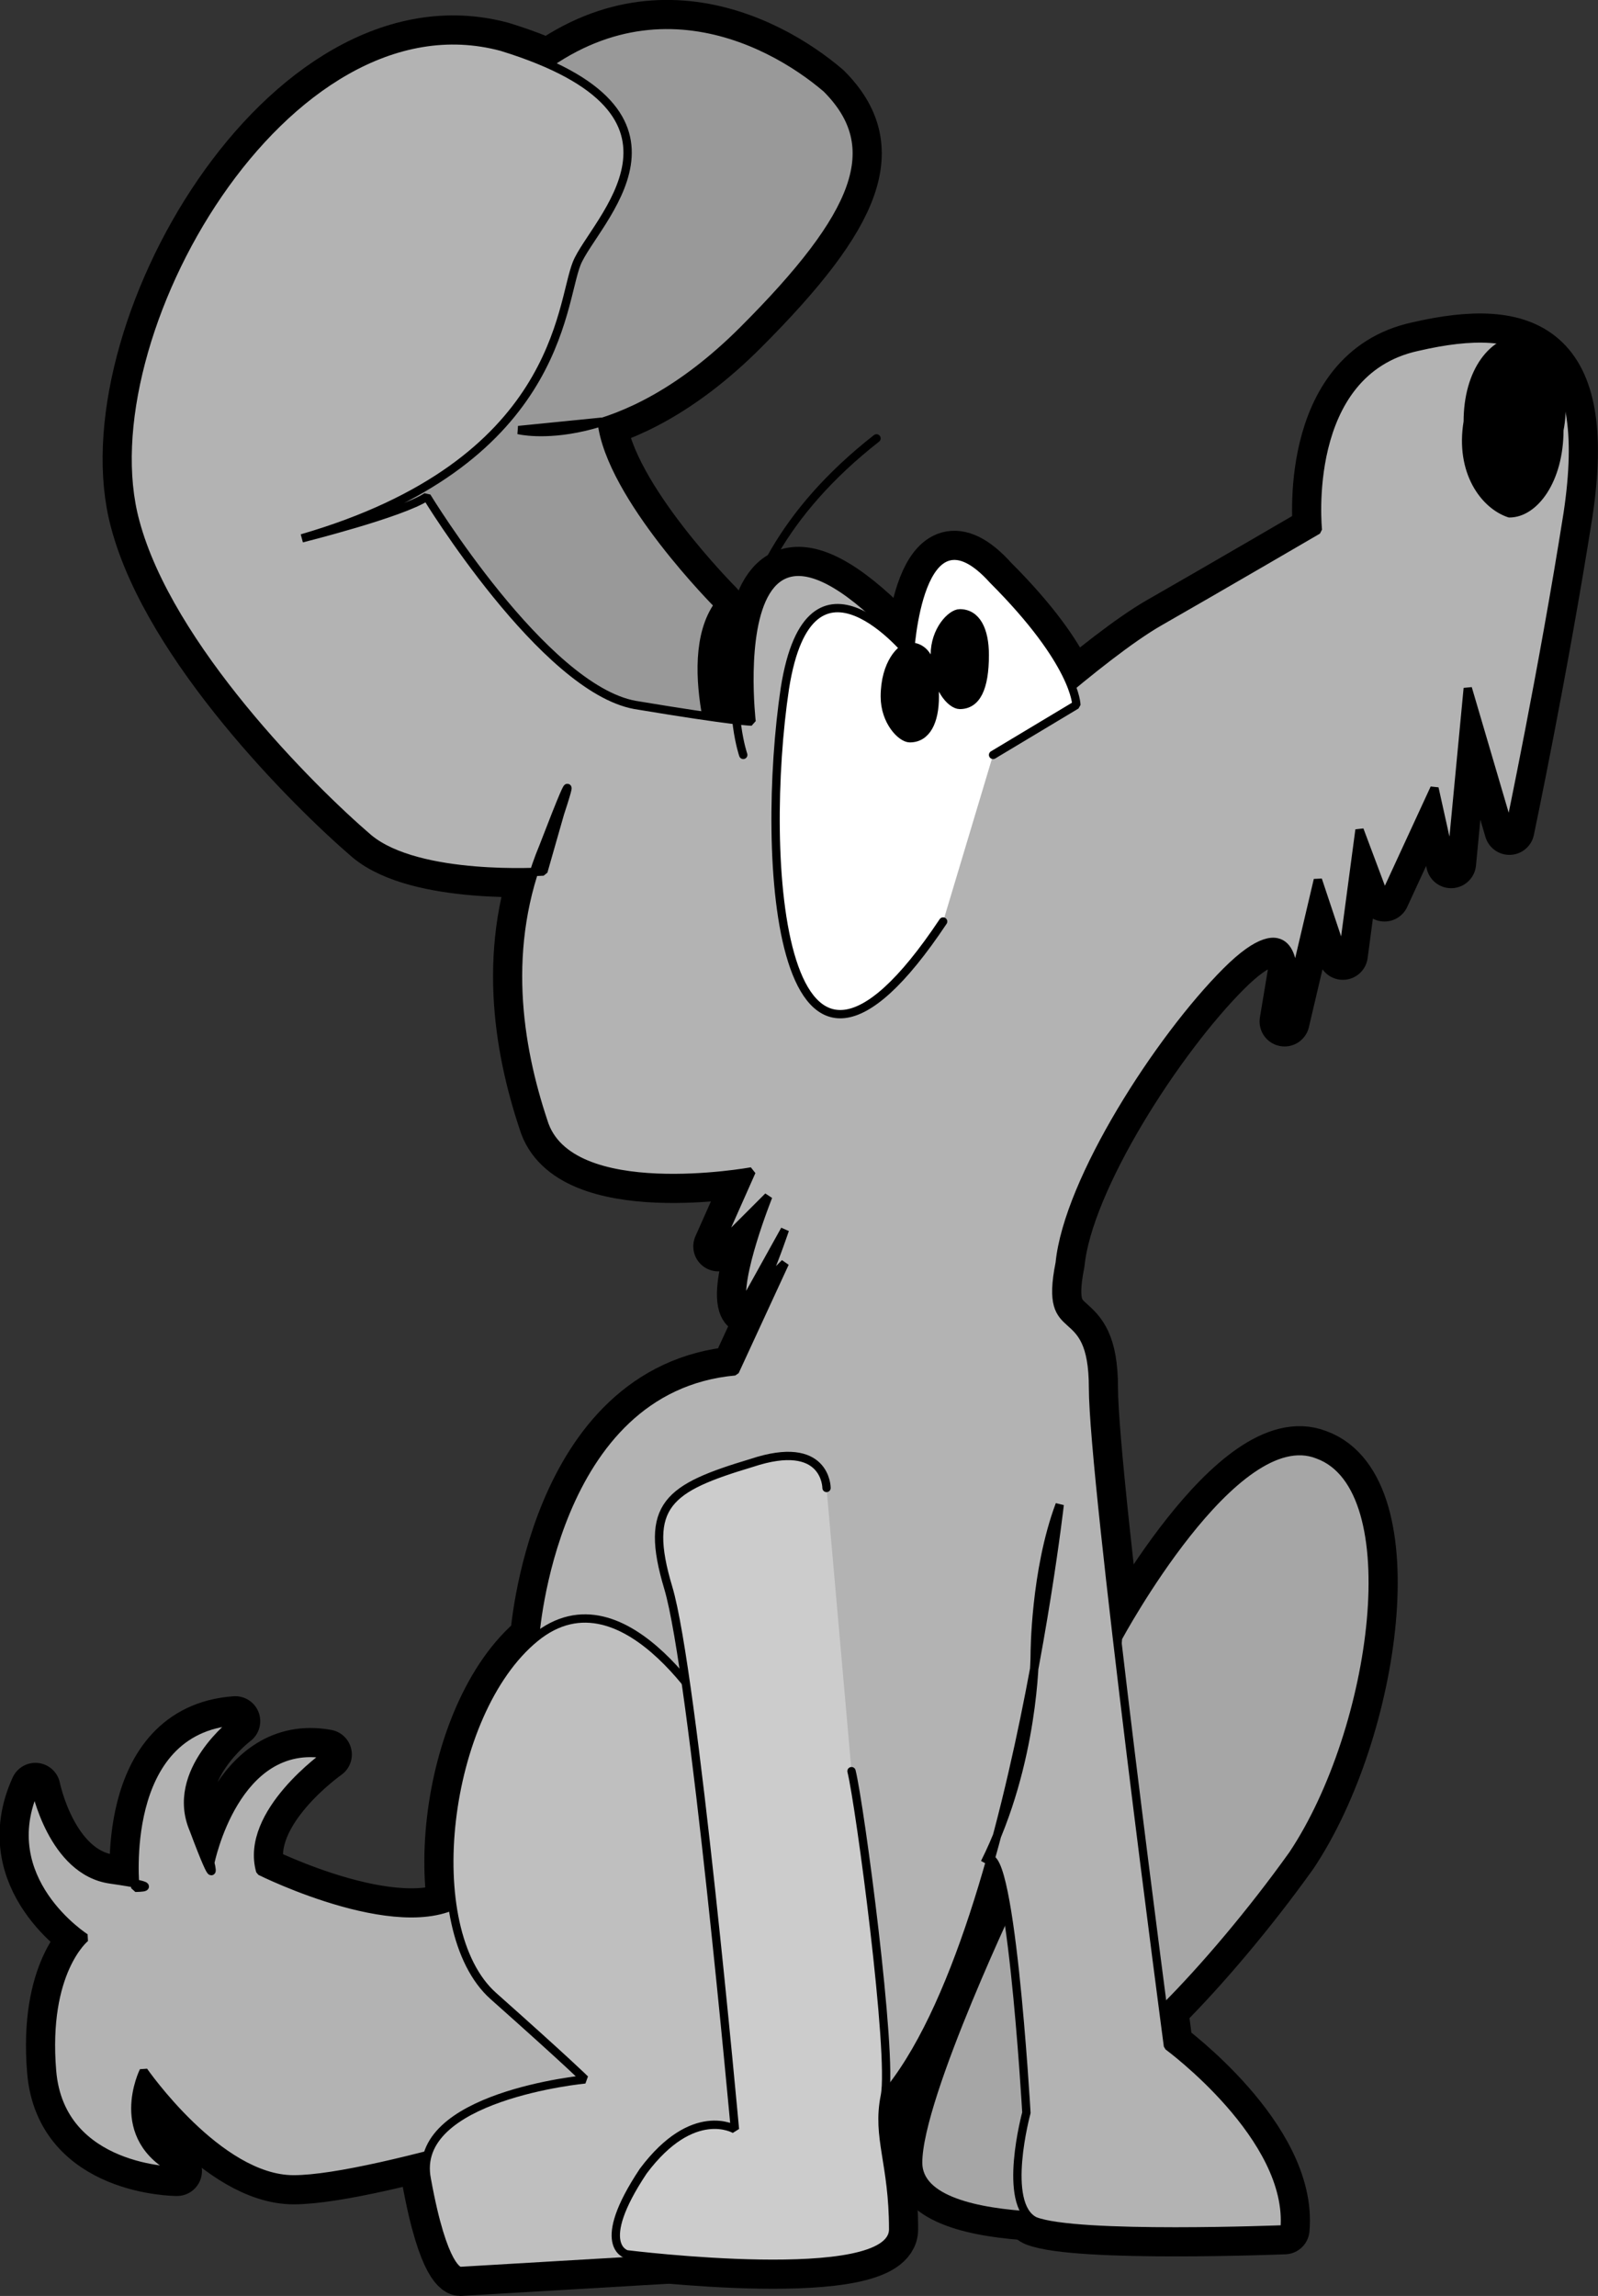
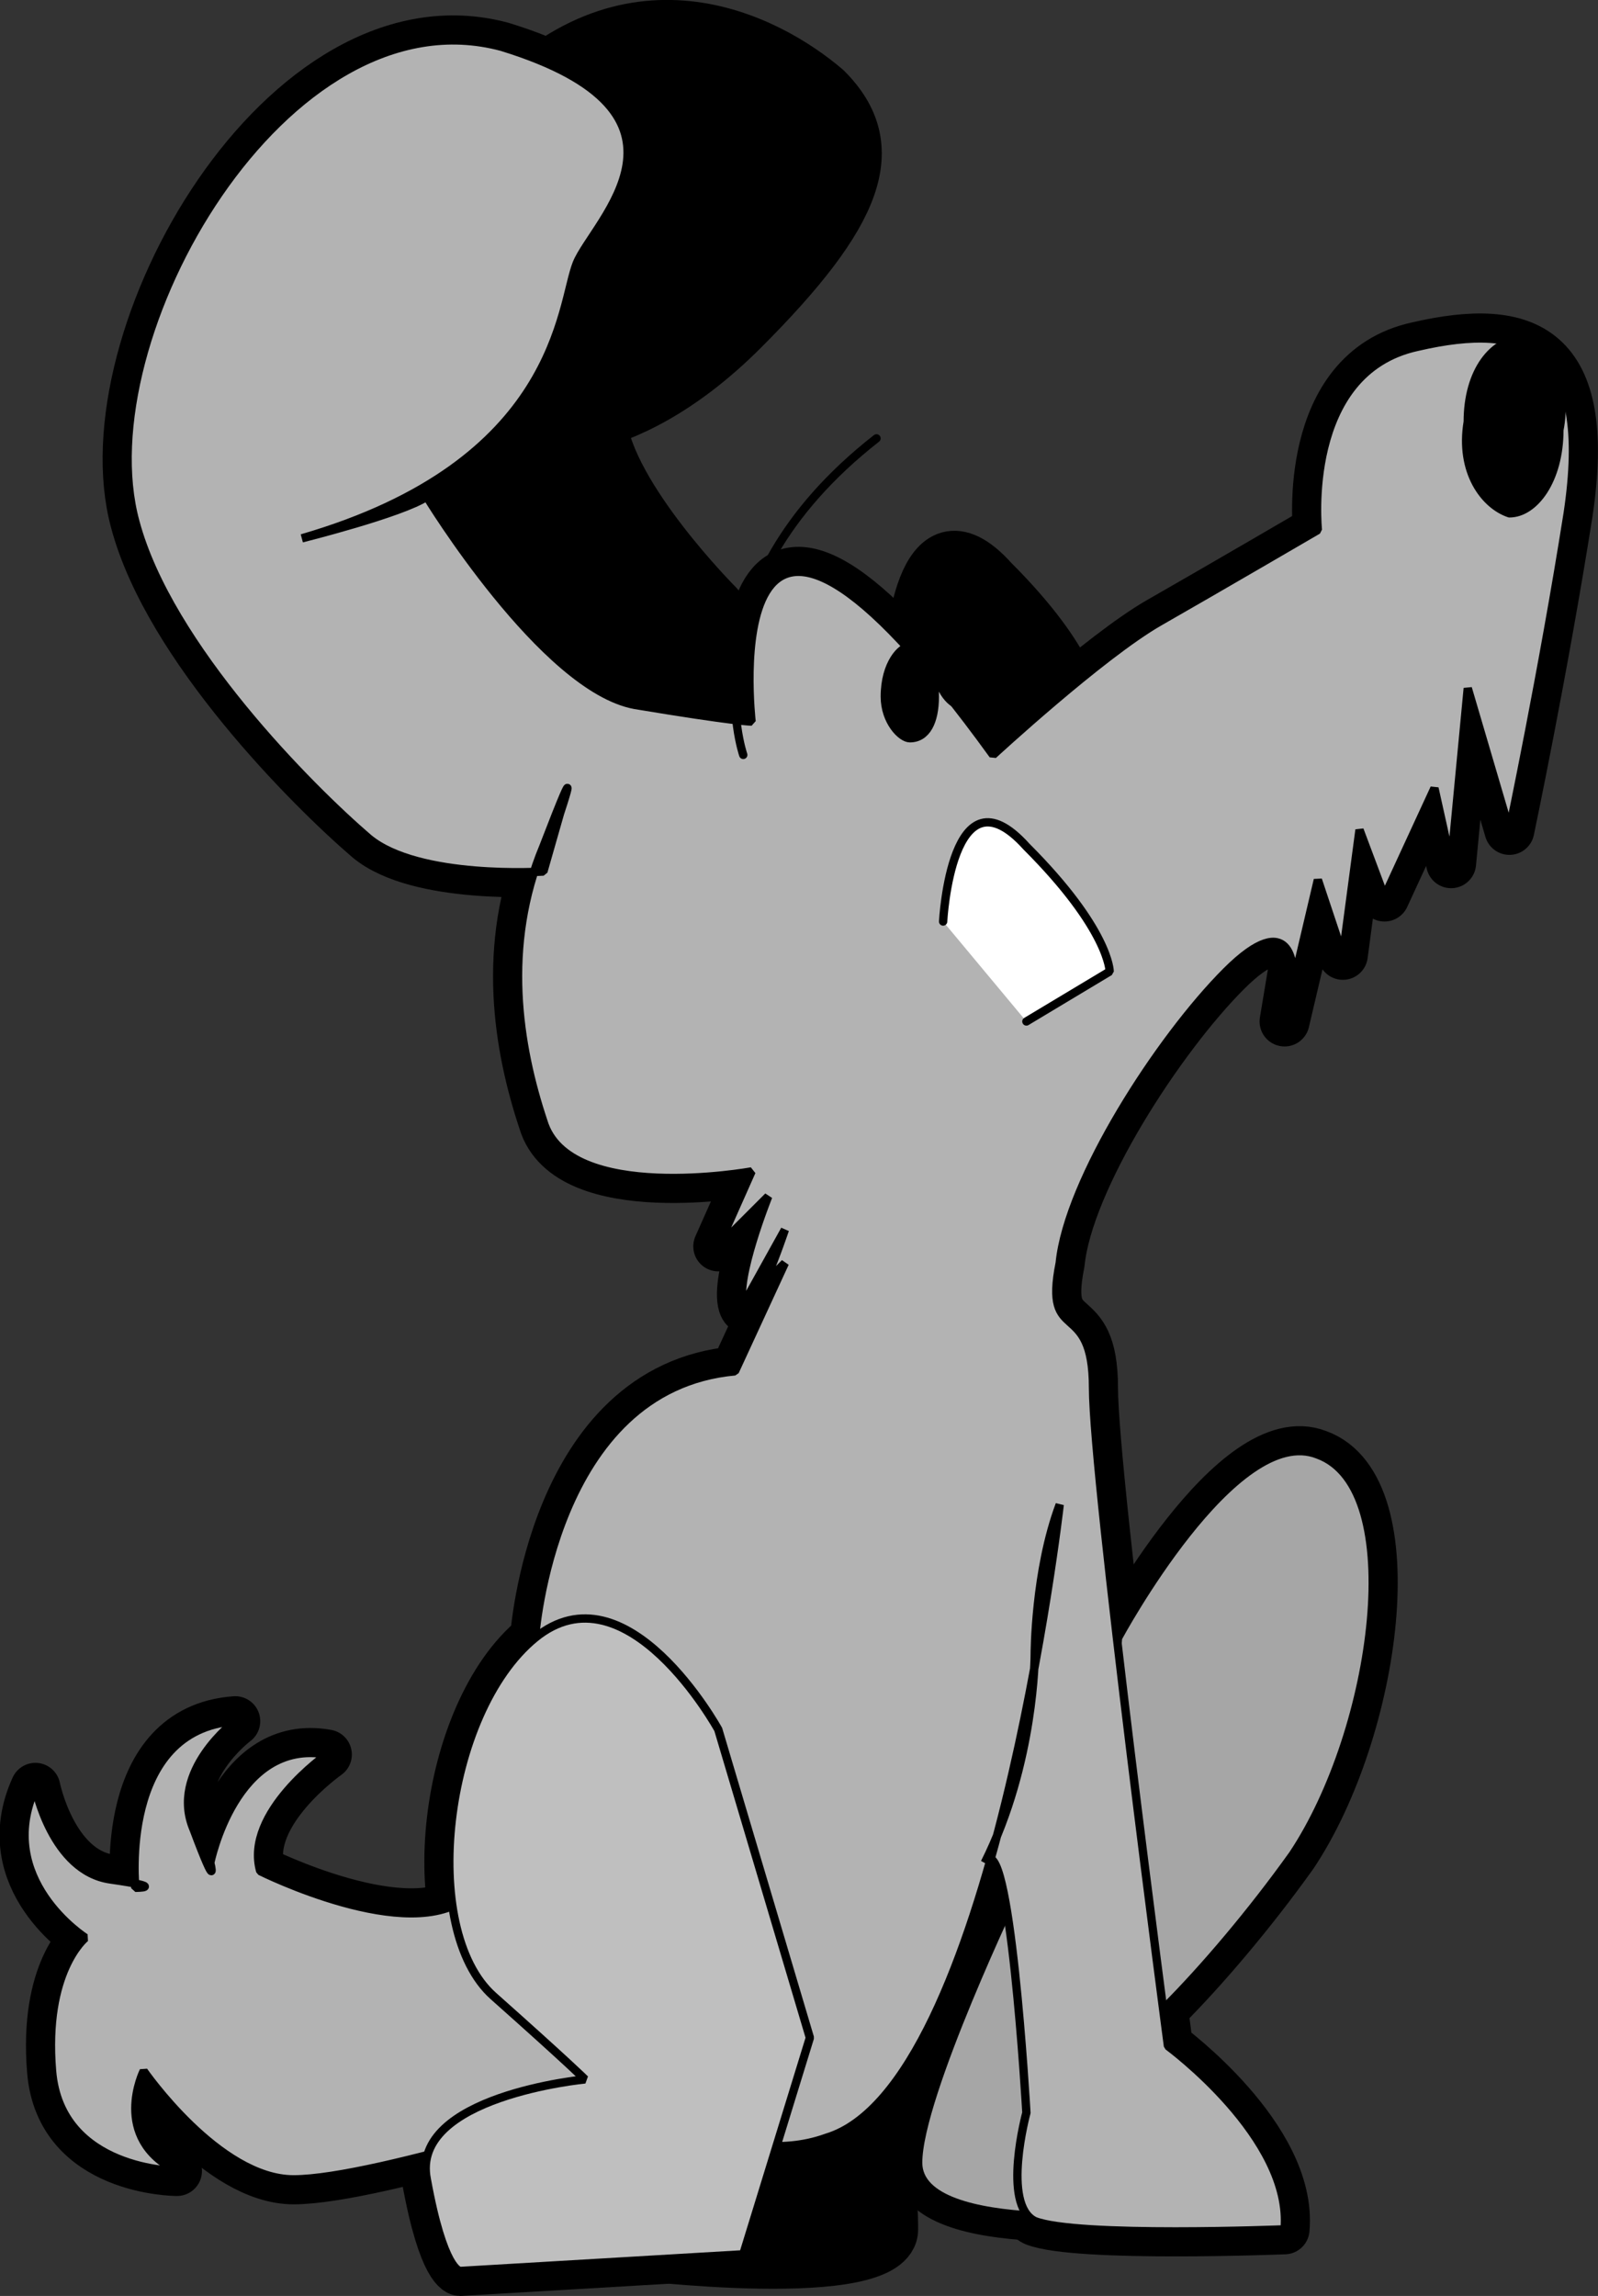
<svg xmlns="http://www.w3.org/2000/svg" width="191.89" height="275.626" version="1.2">
  <rect width="100%" height="100%" fill="#333333" stroke="none" />
  <g fill="none" stroke="#000" fill-rule="evenodd" stroke-linecap="round" stroke-linejoin="bevel" font-family="'Sans Serif'" font-size="12.5" font-weight="400">
    <path d="M122.251 226.626s-12 25-12 33c0 9 28 6 28 6l-16-39m12-30s14-26 24-22c11 4 7 33-3 48-10 14-23 27-24 24s3-50 3-50m-48-124s-13-13-14-22l-10 1s12 3 27-12c14-14 17-22 10-29-7-6-24-15-40 3-16 17-36 56-16 68 19 12 44 13 44 13s-6-15-1-22" fill="#000" stroke-width="6" stroke-linejoin="round" />
    <path d="M123.251 253.626s-2-35-5-30c6-12 6-25 6-25s0-10 3-18c0 0-8 70-28 76-11 4-24-5-24-5s-30 10-40 10c-9 0-18-13-18-13s-4 8 4 12c0 0-14 0-15-12s4-16 4-16-11-7-6-18c0 0 2 10 9 11s3 1 3 1-2-19 12-20c0 0-8 6-5 13 3 8 2 4 2 4s3-15 14-13c0 0-10 7-8 14 0 0 18 9 25 3 7-7 8-31 8-31s2-30 24-32l6-13-5 5 5-9s-4 12-5 9 3-13 3-13l-6 6 4-9s-22 4-25-6c-3-9-5-21 0-33 5-13 2-4 2-4l-2 7s-15 1-21-4c-7-6-24-23-28-38-6-22 18-64 44-57 26 8 11 21 9 26s-2 24-33 33c0 0 12-3 15-5 0 0 14 23 25 25 12 2 14 2 14 2s-5-43 29 4c0 0 13-12 20-16s19-11 19-11-2-19 12-22c13-3 21 0 18 20-3 19-7 38-7 38l-5-17-2 21-2-9-6 13-3-8-2 15-3-9-4 17 1-6s0-8-8 0-19 25-20 35c-2 10 4 4 4 15s9 79 9 79 15 11 14 22c0 0-25 1-30-1-4-2-1-13-1-13" fill="#000" stroke-width="6" stroke-linejoin="round" />
    <path d="M113.251 110.626c-20 30-22-8-19-28 3-19 15-4 15-4s1-19 10-9c10 10 10 15 10 15l-10 6m-33 117s-11-20-22-11-14 35-5 43 11 10 11 10-21 2-19 12c2 11 4 11 4 11l34-2 8-26-11-37" fill="#000" stroke-width="6" stroke-linejoin="round" />
    <path d="M99.251 178.626s0-6-9-3c-10 3-13 5-10 15s8 65 8 65-5-3-11 5c-6 9-2 10-2 10s32 4 32-3c0-8-2-11-1-16s-3-35-4-39" fill="#000" stroke-width="6" stroke-linejoin="round" />
    <path vector-effect="non-scaling-stroke" d="M122.251 226.626s-12 25-12 33c0 9 28 6 28 6l-16-39m12-30s14-26 24-22c11 4 7 33-3 48-10 14-23 27-24 24s3-50 3-50" fill="#a6a6a6" stroke-linejoin="miter" stroke-miterlimit="2" />
-     <path vector-effect="non-scaling-stroke" d="M86.251 72.626s-13-13-14-22l-10 1s12 3 27-12c14-14 17-22 10-29-7-6-24-15-40 3-16 17-36 56-16 68 19 12 44 13 44 13s-6-15-1-22" fill="#999" stroke-linejoin="miter" stroke-miterlimit="2" />
    <path vector-effect="non-scaling-stroke" d="M123.251 253.626s-2-35-5-30c6-12 6-25 6-25s0-10 3-18c0 0-8 70-28 76-11 4-24-5-24-5s-30 10-40 10c-9 0-18-13-18-13s-4 8 4 12c0 0-14 0-15-12s4-16 4-16-11-7-6-18c0 0 2 10 9 11s3 1 3 1-2-19 12-20c0 0-8 6-5 13 3 8 2 4 2 4s3-15 14-13c0 0-10 7-8 14 0 0 18 9 25 3 7-7 8-31 8-31s2-30 24-32l6-13-5 5 5-9s-4 12-5 9 3-13 3-13l-6 6 4-9s-22 4-25-6c-3-9-5-21 0-33 5-13 2-4 2-4l-2 7s-15 1-21-4c-7-6-24-23-28-38-6-22 18-64 44-57 26 8 11 21 9 26s-2 24-33 33c0 0 12-3 15-5 0 0 14 23 25 25 12 2 14 2 14 2s-5-43 29 4c0 0 13-12 20-16s19-11 19-11-2-19 12-22c13-3 21 0 18 20-3 19-7 38-7 38l-5-17-2 21-2-9-6 13-3-8-2 15-3-9-4 17 1-6s0-8-8 0-19 25-20 35c-2 10 4 4 4 15s9 79 9 79 15 11 14 22c0 0-25 1-30-1-4-2-1-13-1-13" fill="#b3b3b3" stroke-linejoin="miter" stroke-miterlimit="2" />
-     <path vector-effect="non-scaling-stroke" d="M113.251 110.626c-20 30-22-8-19-28 3-19 15-4 15-4s1-19 10-9c10 10 10 15 10 15l-10 6" fill="#fff" stroke-linejoin="miter" stroke-miterlimit="2" />
+     <path vector-effect="non-scaling-stroke" d="M113.251 110.626s1-19 10-9c10 10 10 15 10 15l-10 6" fill="#fff" stroke-linejoin="miter" stroke-miterlimit="2" />
    <path vector-effect="non-scaling-stroke" d="M109.251 88.626c2 0 3-2 3-5 0-4-1-6-3-6-1 0-3 2-3 6 0 3 2 5 3 5m6-4c2 0 3-2 3-6 0-3-1-5-3-5-1 0-3 2-3 5 0 4 2 6 3 6" fill="#000" stroke-linejoin="miter" stroke-miterlimit="2" />
    <path vector-effect="non-scaling-stroke" d="M89.251 90.626s-7-20 16-38" stroke-linejoin="round" />
    <path vector-effect="non-scaling-stroke" d="M181.251 61.626c3 0 6-4 6-10 1-5-1-10-4-11-4 0-7 4-7 10-1 6 2 10 5 11" fill="#000" stroke-linejoin="miter" stroke-miterlimit="2" />
    <path vector-effect="non-scaling-stroke" d="M86.251 207.626s-11-20-22-11-14 35-5 43 11 10 11 10-21 2-19 12c2 11 4 11 4 11l34-2 8-26-11-37" fill="#bfbfbf" stroke-linejoin="miter" stroke-miterlimit="2" />
-     <path vector-effect="non-scaling-stroke" d="M99.251 178.626s0-6-9-3c-10 3-13 5-10 15s8 65 8 65-5-3-11 5c-6 9-2 10-2 10s32 4 32-3c0-8-2-11-1-16s-3-35-4-39" fill="#ccc" stroke-linejoin="miter" stroke-miterlimit="2" />
  </g>
</svg>